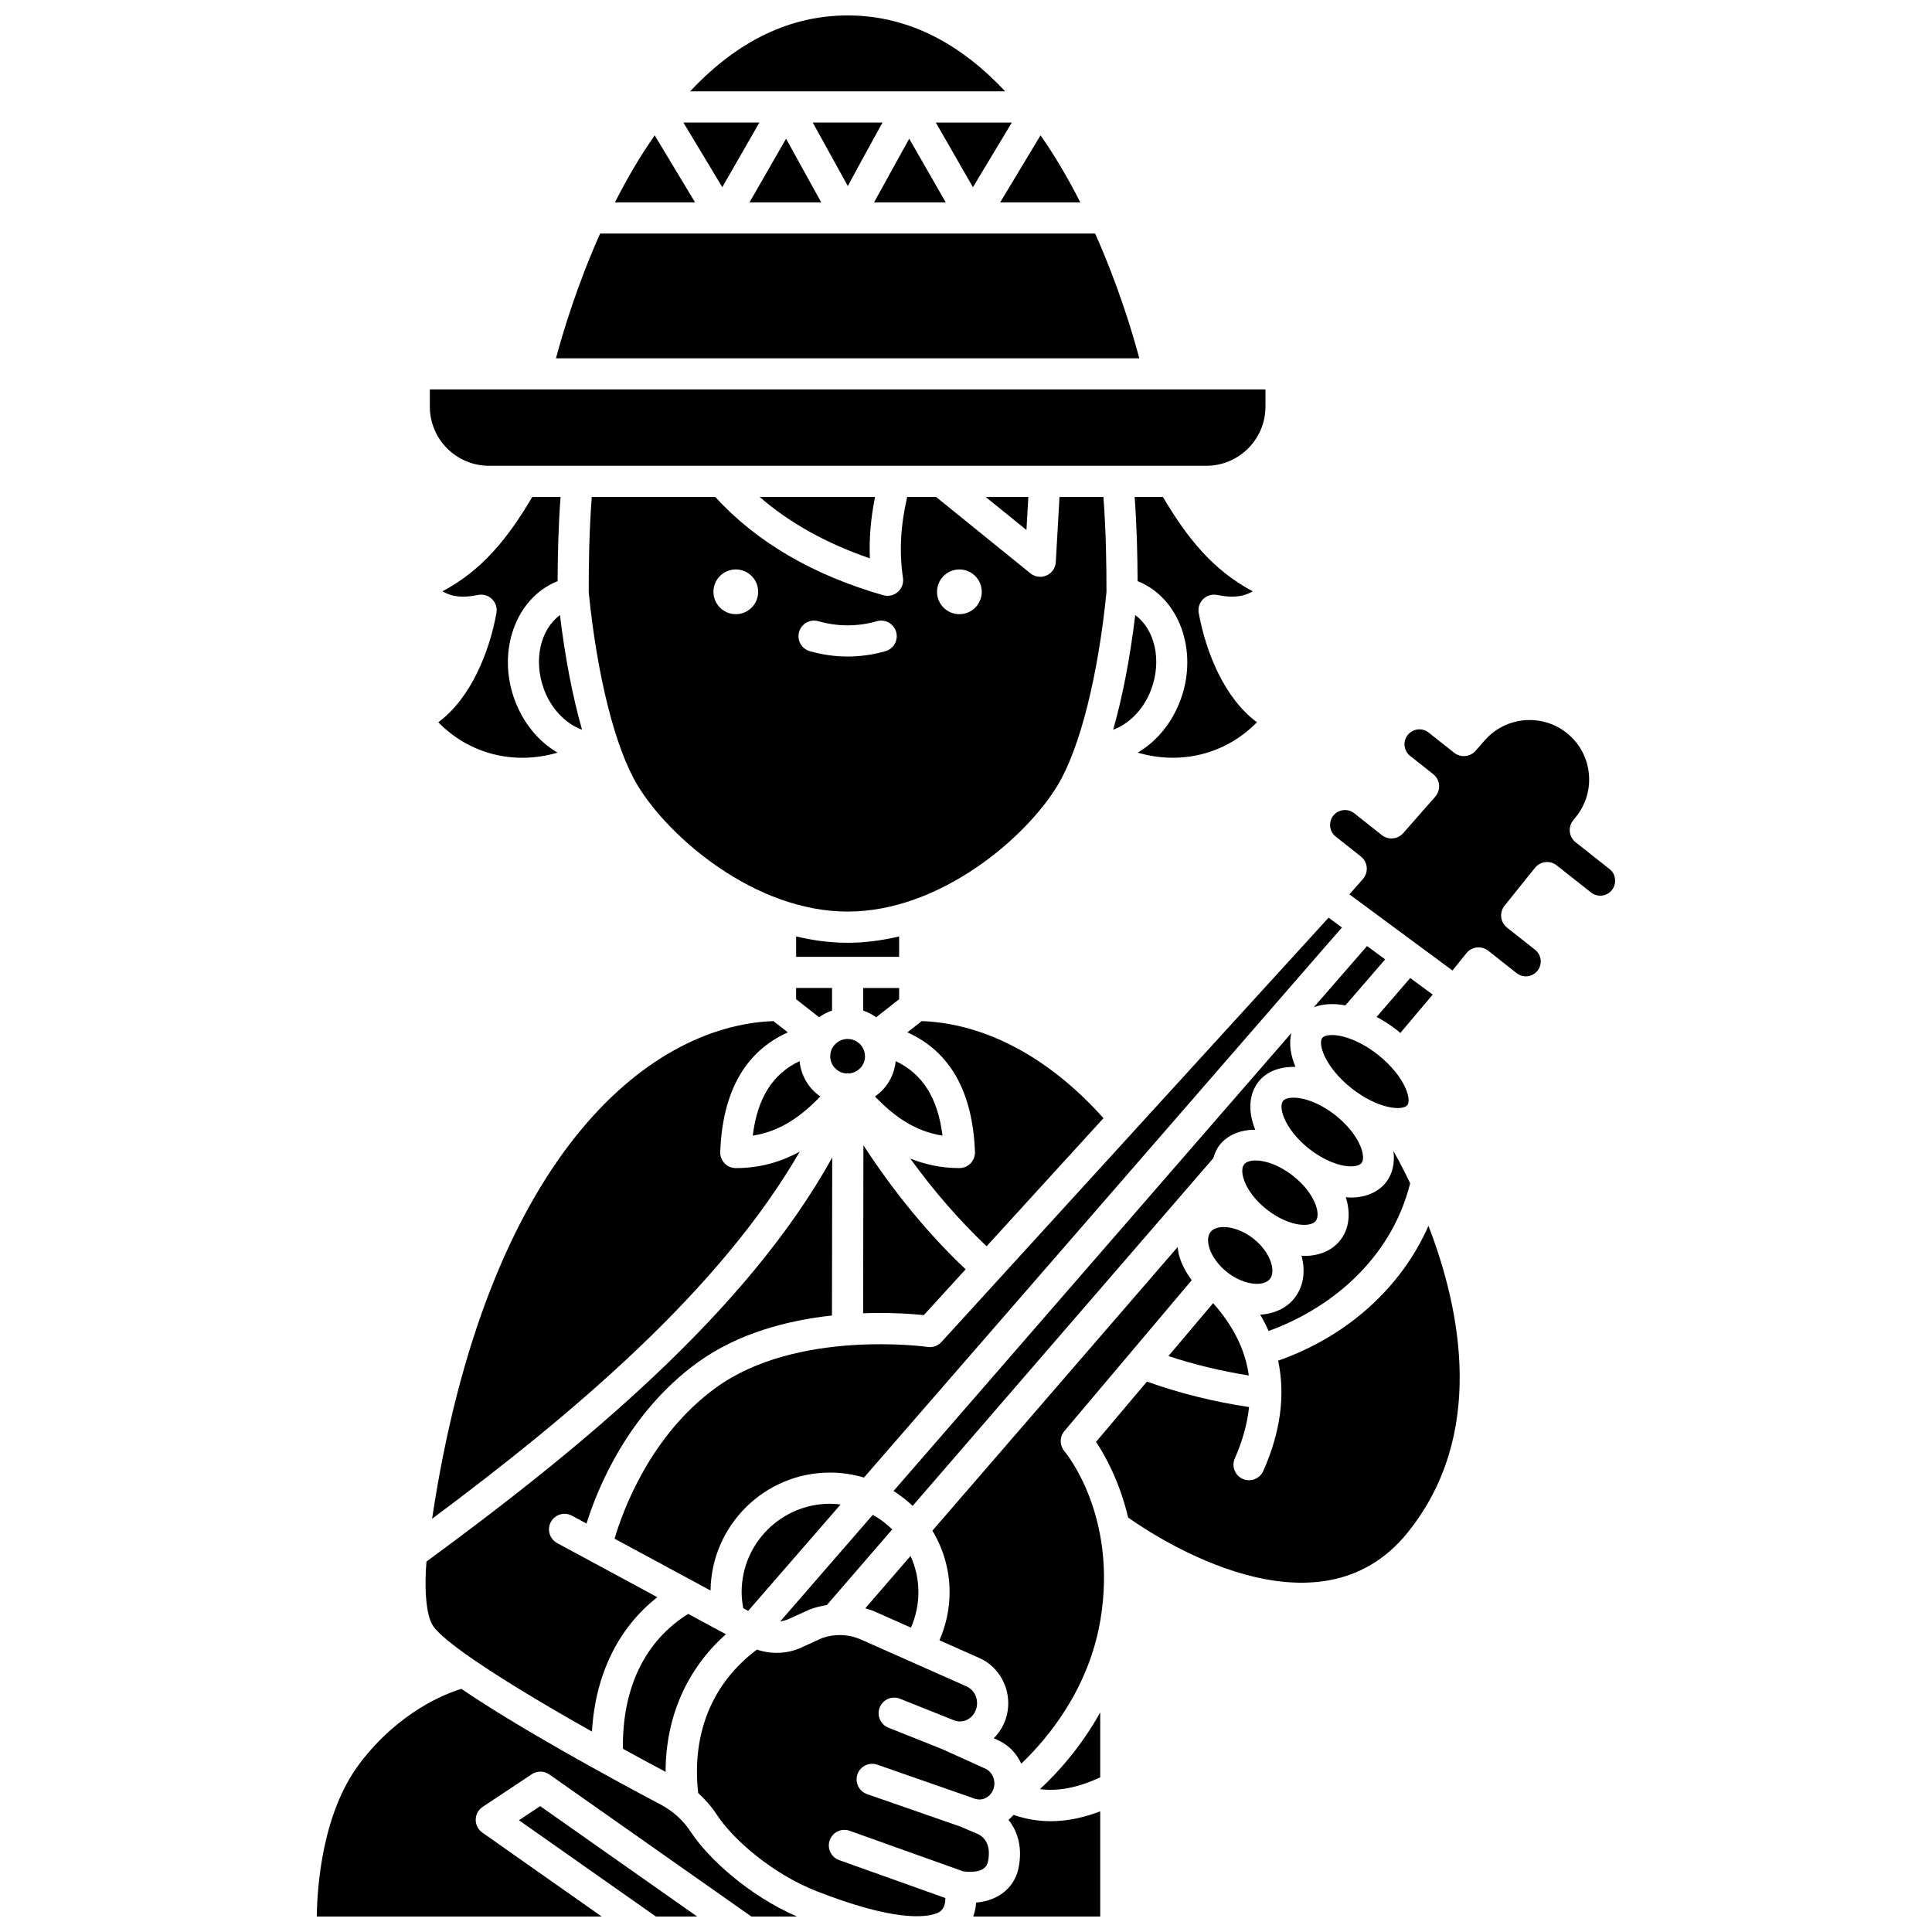
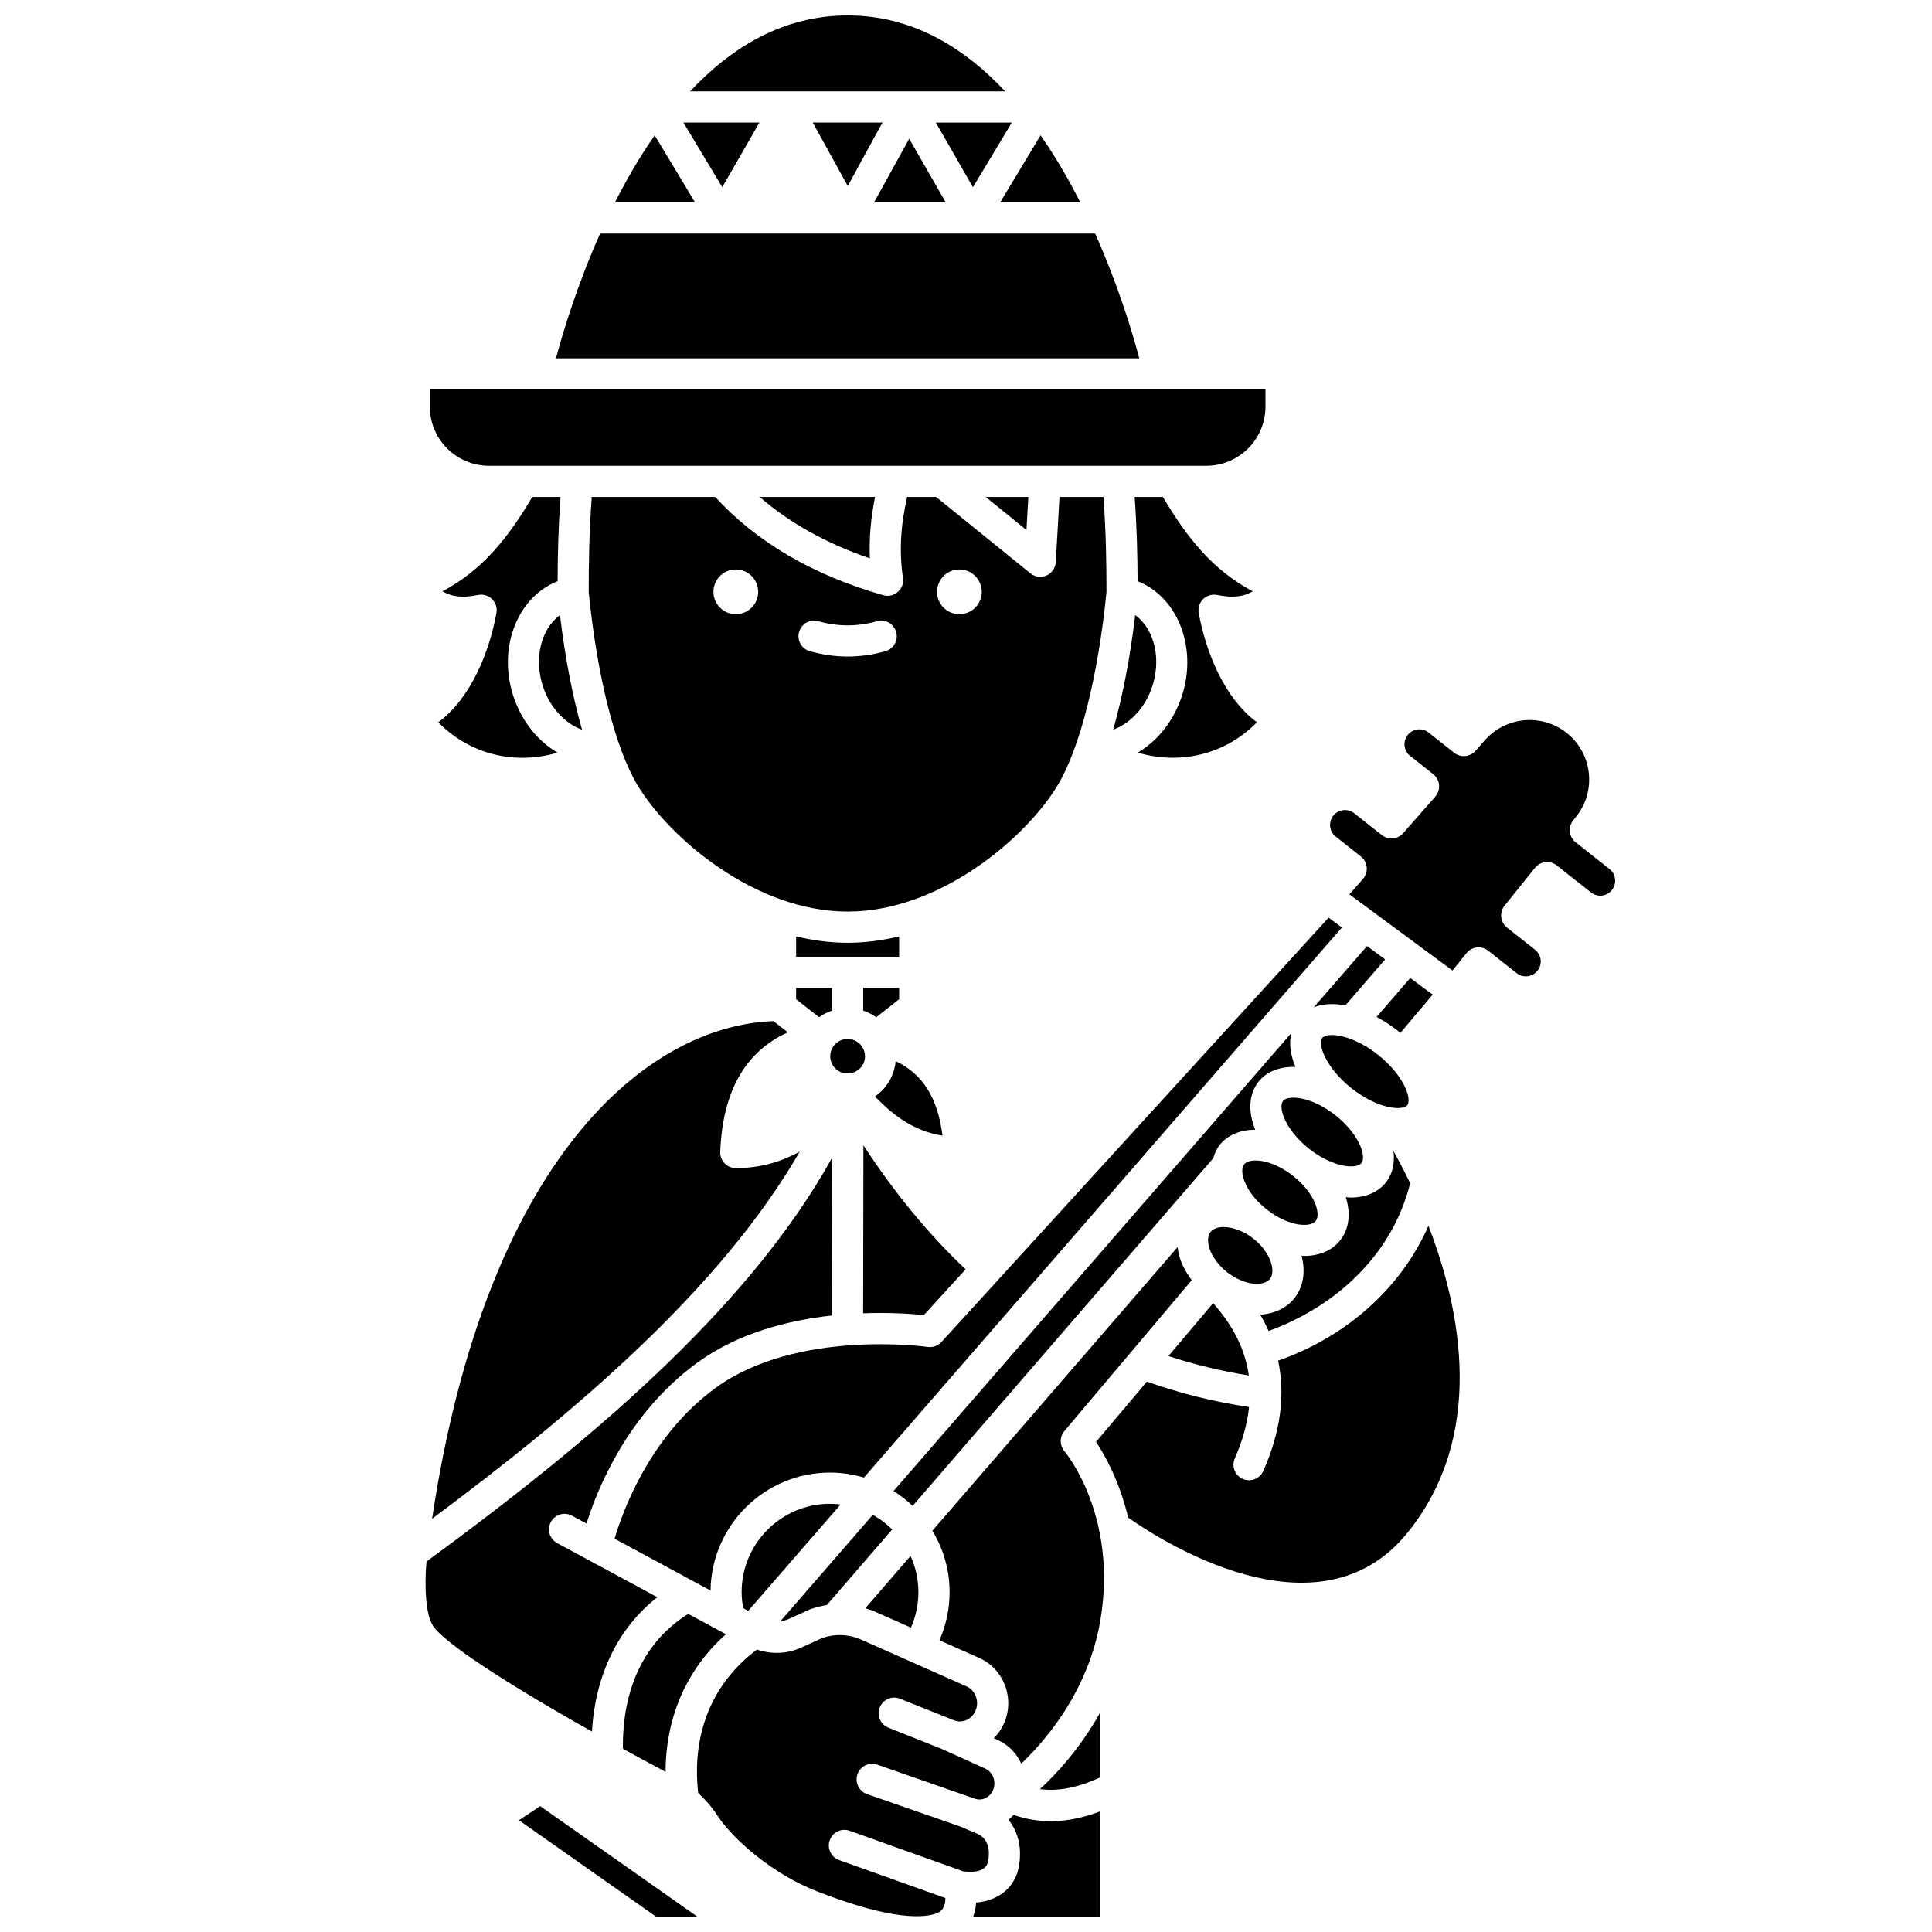
<svg xmlns="http://www.w3.org/2000/svg" width="800px" height="800px" version="1.1" viewBox="144 144 512 512">
  <defs>
    <clipPath id="e">
      <path d="m281 622h48v29.902h-48z" />
    </clipPath>
    <clipPath id="d">
      <path d="m326 148.09h85v20.906h-85z" />
    </clipPath>
    <clipPath id="c">
      <path d="m227 591h129v60.902h-129z" />
    </clipPath>
    <clipPath id="b">
      <path d="m401 624h35v27.902h-35z" />
    </clipPath>
    <clipPath id="a">
      <path d="m328 577h80v74.902h-80z" />
    </clipPath>
  </defs>
  <path d="m288.13 326.61c1.941 5.277 5.816 9.215 10.121 10.781-2.484-8.711-4.484-19.012-5.848-30.379-5.156 3.742-7.102 11.895-4.273 19.598z" />
  <path d="m355.94 449.2c-4.797 2.621-10.324 4.356-16.945 4.356-1.125 0-2.195-0.453-2.973-1.27-0.777-0.805-1.199-1.898-1.152-3.019 0.605-16.066 6.684-26.625 17.91-31.68l-3.812-2.988c-33.656 1.258-76.133 36.516-90.461 131.89 37.656-28.039 76.285-60.695 97.434-97.293z" />
  <path d="m260.14 335.41c8.355 8.52 20.223 11.395 31.609 8.047-4.957-2.906-9.082-7.777-11.367-14-4.758-12.941 0.328-27.035 11.332-31.418 0.016-0.008 0.039-0.012 0.059-0.02 0.023-6.66 0.184-14.141 0.777-22.32l-7.492 0.004c-6.523 11.02-13.23 19.355-23.809 25.012 2.66 1.527 5.543 1.754 9.422 0.957 1.348-0.273 2.738 0.133 3.715 1.094 0.984 0.953 1.422 2.336 1.176 3.691-1.887 10.434-6.863 22.672-15.422 28.953z" />
  <path d="m345.32 275.7c7.898 6.859 17.668 12.312 29.207 16.27-0.223-5.32 0.242-10.758 1.375-16.27z" />
  <path d="m393.49 499.65c-0.926 1.012-2.301 1.496-3.644 1.301-0.344-0.043-34.672-4.809-56.168 10.832-17.422 12.68-24.652 32.66-26.812 39.988l25.434 13.734c0.23-17.27 14.34-31.258 31.664-31.258 3.125 0 6.141 0.473 8.996 1.32l122.61-141.12c1.613-1.855 2.938-3.375 4.062-4.641l-3.539-2.613z" />
  <path d="m309.08 607.45c3.617 1.988 7.398 4.031 11.312 6.117 0.012-14.496 5.606-27.281 15.984-36.473l-9.988-5.398c-11.449 7.117-17.527 19.66-17.309 35.754z" />
  <path d="m333.55 275.7h-32.727c-0.699 9.328-0.809 17.848-0.809 25.199 2.215 22.25 7.027 41.359 12.898 51.137 8.355 13.93 31.164 33.543 55.711 33.543s47.355-19.617 55.707-33.543c5.867-9.777 10.684-28.887 12.898-51.137 0-7.352-0.113-15.871-0.809-25.199h-11.641l-0.984 17.266c-0.086 1.547-1.035 2.914-2.453 3.539-0.535 0.238-1.105 0.355-1.672 0.355-0.93 0-1.852-0.312-2.598-0.922l-24.996-20.238h-7.66c-1.738 7.43-2.16 14.496-1.117 21.461 0.207 1.387-0.305 2.789-1.363 3.711-0.766 0.668-1.734 1.023-2.727 1.023-0.379 0-0.766-0.055-1.137-0.16-18.699-5.348-33.637-14.125-44.523-26.035zm64.699 19.211c3.269 0 5.926 2.652 5.926 5.926 0 3.273-2.652 5.926-5.926 5.926-3.273 0-5.926-2.652-5.926-5.926 0-3.277 2.652-5.926 5.926-5.926zm-42.484 16.562c0.625-2.191 2.91-3.481 5.102-2.844 5.152 1.461 10.367 1.461 15.52 0 2.191-0.633 4.481 0.652 5.102 2.844 0.625 2.191-0.652 4.477-2.844 5.098-3.312 0.941-6.676 1.418-10.016 1.418-3.336 0-6.707-0.477-10.016-1.418-2.199-0.621-3.473-2.902-2.848-5.098zm-10.844-10.637c0 3.269-2.652 5.926-5.926 5.926s-5.926-2.652-5.926-5.926c0-3.273 2.652-5.926 5.926-5.926s5.926 2.652 5.926 5.926z" />
  <path d="m381.37 425.21c-0.383 3.883-2.441 7.273-5.5 9.367 5.266 5.465 10.777 9.27 17.902 10.379-1.23-9.984-5.293-16.391-12.402-19.746z" />
  <path d="m382.28 392.16c-4.406 1.051-8.957 1.688-13.648 1.688-4.688 0-9.242-0.641-13.648-1.688v5.406h27.297z" />
  <path d="m405.21 275.7 10.809 8.754 0.5-8.754z" />
  <path d="m492.16 410.94c2.391-0.93 5.262-1.074 8.375-0.5l10.539-12.188-4.789-3.539c-2.742 3.144-7.668 8.797-14.125 16.227z" />
  <path d="m382.28 408.81v-2.984h-9.523v5.996c1.238 0.426 2.394 1.008 3.434 1.766z" />
  <path d="m467.22 447.44c2.172-2.746 5.574-4.035 9.441-4.059 0-0.004-0.004-0.008-0.008-0.012-1.996-4.856-1.676-9.492 0.875-12.715 2.141-2.711 5.656-4.019 9.789-3.914-1.352-3.18-1.742-6.25-1.113-8.949-27.309 31.41-73.609 84.719-105.41 121.34 1.82 1.148 3.519 2.465 5.062 3.949l79.672-92.145c0.363-1.254 0.871-2.453 1.695-3.5z" />
  <path d="m358.64 570.5c1.492-0.539 2.988-0.914 4.484-1.148l17.324-20.035c-1.527-1.516-3.262-2.816-5.152-3.871-10.883 12.535-19.59 22.559-24.516 28.234 0.746-0.105 1.488-0.281 2.191-0.605z" />
  <path d="m340.54 565.94c0 1.438 0.172 2.856 0.434 4.254l1.301 0.703 24.496-28.195c-0.922-0.113-1.855-0.188-2.805-0.188-12.918 0-23.426 10.508-23.426 23.426z" />
  <path d="m480.55 482.92c1.652-2.094 0.137-7.094-4.363-10.656-2.676-2.113-5.606-3.086-7.887-3.086-1.559 0-2.816 0.453-3.488 1.301-1.016 1.289-0.641 3.199-0.328 4.223 0.699 2.285 2.406 4.621 4.691 6.426 2.285 1.809 4.957 2.93 7.336 3.082 1.09 0.082 3.023 0 4.039-1.289z" />
  <path d="m453.65 503.37c6.812 2.254 13.938 3.973 21.301 5.148-0.945-6.805-4.121-13.164-9.461-19.172z" />
  <path d="m385.41 575.34c1.293-2.945 1.977-6.137 1.977-9.402 0-3.422-0.754-6.668-2.082-9.602l-12 13.879c0.773 0.246 1.559 0.438 2.309 0.773z" />
  <path d="m517.73 403.18-8.914 10.316c1.84 1 3.684 2.141 5.488 3.566 0.277 0.219 0.516 0.465 0.789 0.695l8.59-10.18z" />
  <path d="m486.7 455.64c-3.699-2.922-7.391-4.102-9.949-4.102-1.449 0-2.535 0.379-3.051 1.031-1.43 1.809 0.191 7.359 5.988 11.941 5.797 4.574 11.57 4.867 12.996 3.062 1.434-1.805-0.188-7.356-5.984-11.934z" />
  <path d="m517.71 457.59c-1.652-3.453-3.184-6.34-4.43-8.566 0.391 3.18-0.227 6.098-1.988 8.32-2.066 2.613-5.371 4.019-9.316 4.019-0.43 0-0.883-0.074-1.324-0.105 1.332 4.246 0.938 8.371-1.488 11.438-2.195 2.773-5.617 4.137-9.539 4.137-0.23 0-0.484-0.062-0.715-0.074 1.117 4.09 0.586 8.16-1.879 11.281-2.082 2.633-5.324 4.129-9.047 4.359 0.82 1.422 1.566 2.859 2.207 4.316 15.438-5.523 32.273-18.27 37.52-39.125z" />
  <path d="m486.8 434.89c-1.32 0-2.332 0.305-2.789 0.883-0.629 0.789-0.516 2.5 0.285 4.457 1.148 2.801 3.559 5.785 6.613 8.203 3.051 2.41 6.516 4.062 9.508 4.539 2.086 0.32 3.773 0.043 4.402-0.75 0.629-0.793 0.516-2.5-0.285-4.457-1.148-2.801-3.559-5.785-6.613-8.203-3.051-2.41-6.516-4.062-9.508-4.539-0.574-0.09-1.113-0.133-1.613-0.133z" />
-   <path d="m405.46 474.27 30.973-33.945c-14.352-16.055-31.277-25.102-48.16-25.723l-3.809 2.984c11.227 5.055 17.305 15.609 17.91 31.68 0.043 1.117-0.375 2.215-1.152 3.019-0.777 0.809-1.852 1.27-2.973 1.27-4.891 0-9.156-0.988-13.012-2.523 6.328 8.738 13.094 16.488 20.223 23.238z" />
  <path d="m502.18 432.41c6.992 5.523 13.539 6.039 14.777 4.469 0.445-0.566 0.586-2.102-0.5-4.559-1.309-2.969-3.957-6.164-7.266-8.785-4.828-3.816-9.449-5.246-12.25-5.246-1.254 0-2.144 0.285-2.527 0.773-1.234 1.566 0.773 7.82 7.766 13.348z" />
  <path d="m482.72 504.59c1.938 9.129 0.652 18.898-3.934 29.234-0.688 1.539-2.199 2.453-3.777 2.453-0.562 0-1.129-0.113-1.672-0.355-2.086-0.926-3.023-3.363-2.098-5.445 2.098-4.723 3.297-9.234 3.777-13.59-9.41-1.418-18.484-3.676-27.07-6.75l-13.48 15.973c2.387 3.594 6.231 10.465 8.504 20.055 7.59 5.387 50.215 33.469 74.02 4.043 20.871-25.801 14.188-59.004 5.57-81.355-7.148 16.289-21.531 29.336-39.84 35.738z" />
  <path d="m434.22 205.89h-131.18c-6.148 13.777-9.922 26.387-11.703 33.066h154.59c-1.781-6.68-5.555-19.289-11.703-33.066z" />
  <g clip-path="url(#e)">
    <path d="m281.52 626.38 36.305 25.527h10.941l-41.617-29.266z" />
  </g>
  <path d="m269.23 583.64c0.039 0.023 0.074 0.051 0.113 0.074 7.375 5.086 18.16 11.645 31.531 19.168 0.871-15.02 6.953-27.488 17.332-35.605l-26.551-14.34c-2.008-1.086-2.754-3.59-1.672-5.594 1.082-2 3.59-2.762 5.594-1.668l3.852 2.082c2.922-9.316 10.984-29.266 29.383-42.648 10.855-7.898 24.145-11.223 35.664-12.488l0.07-41.867c-22.754 41.059-66.359 76.859-107.52 107.07-0.535 5.766-0.352 14.055 1.773 17.121 1.324 1.926 4.941 4.906 10.426 8.691z" />
  <g clip-path="url(#d)">
    <path d="m384.88 168.21h25.508c-11.016-11.758-24.781-20.121-41.754-20.121s-30.742 8.363-41.754 20.121z" />
  </g>
  <path d="m317.5 179.86c-3.984 5.711-7.484 11.75-10.531 17.773h21.227z" />
  <path d="m345.25 176.47h-20.145l10.309 17.133z" />
  <path d="m273.59 267.44h190.09c8.648 0 15.68-7.031 15.68-15.68v-4.555h-221.45v4.555c0 8.648 7.031 15.68 15.68 15.68z" />
  <path d="m419.59 618.14c4.836 0.641 10.02-0.383 15.98-3.117v-17.223c-5.144 9.27-11.398 16.109-15.98 20.34z" />
  <path d="m426.07 523.25 33.754-39.996c-1.449-1.918-2.574-3.984-3.231-6.125-0.273-0.887-0.41-1.766-0.516-2.641l-64.984 75.156c2.875 4.769 4.559 10.328 4.559 16.293 0 4.422-0.934 8.754-2.691 12.754l10.523 4.676c3.168 1.406 5.602 3.996 6.844 7.289 1.27 3.363 1.145 7.008-0.355 10.27-0.66 1.438-1.57 2.676-2.621 3.734l1.129 0.508c2.863 1.293 4.961 3.555 6.164 6.223 6.949-6.637 17.902-19.664 20.992-38.18 4.559-27.375-8.984-43.953-9.562-44.641-1.293-1.539-1.297-3.789-0.004-5.32z" />
  <path d="m570.55 374.32-8.984-7.106c-0.863-0.68-1.422-1.68-1.543-2.773-0.125-1.094 0.195-2.188 0.883-3.047l0.754-0.941c2.688-3.348 3.883-7.535 3.363-11.797-0.52-4.258-2.688-8.035-6.106-10.633-6.562-5-15.973-4.059-21.418 2.141l-2.465 2.809c-1.457 1.648-3.945 1.879-5.664 0.512l-6.773-5.352c-0.824-0.652-1.836-0.953-2.906-0.82-1.043 0.121-1.977 0.645-2.633 1.469-0.656 0.824-0.945 1.859-0.824 2.902 0.121 1.043 0.645 1.98 1.469 2.641l6.113 4.832c0.887 0.703 1.449 1.738 1.551 2.863 0.098 1.129-0.266 2.25-1.012 3.102l-8.496 9.672c-1.457 1.648-3.945 1.879-5.664 0.512l-7.324-5.793c-1.707-1.34-4.191-1.059-5.539 0.648-1.348 1.707-1.059 4.195 0.648 5.547l6.668 5.269c0.887 0.703 1.449 1.738 1.551 2.863 0.098 1.129-0.266 2.25-1.012 3.102l-3.582 4.074 27.32 20.18 3.688-4.594c0.812-1.016 2.016-1.543 3.223-1.543 0.895 0 1.801 0.289 2.559 0.891l7.523 5.945c1.707 1.348 4.191 1.059 5.539-0.652 1.352-1.707 1.059-4.191-0.648-5.543l-7.426-5.867c-0.863-0.68-1.422-1.68-1.543-2.773-0.125-1.094 0.195-2.188 0.883-3.047l8.047-10.02c1.426-1.777 4-2.066 5.781-0.652l9.082 7.176c0.828 0.652 1.867 0.934 2.902 0.82 1.043-0.125 1.98-0.645 2.633-1.469 0.656-0.824 0.945-1.859 0.824-2.906-0.09-1.055-0.613-1.992-1.441-2.641z" />
  <g clip-path="url(#c)">
-     <path d="m327.05 629.45c-1.973-3.012-4.68-5.477-7.824-7.141-15.234-8.078-37.992-20.574-52.969-30.746-4.211 1.285-16.43 6-26.848 19.656-9.953 13.062-11.344 32.477-11.461 40.684h75.512l-31.637-22.246c-1.113-0.785-1.773-2.07-1.754-3.438 0.016-1.363 0.711-2.629 1.848-3.383l13.012-8.645c1.418-0.941 3.266-0.918 4.656 0.062l53.539 37.648h12.07c-12.848-5.625-23.5-15.375-28.145-22.453z" />
-   </g>
+     </g>
  <g clip-path="url(#b)">
    <path d="m412.61 624.96c-0.414 0.477-0.863 0.898-1.348 1.305 2.609 3.25 3.656 7.668 2.715 12.434-0.754 4.664-4.539 8.926-11.293 9.504-0.082 1.223-0.336 2.469-0.77 3.699h33.656v-27.883c-3.871 1.484-8.305 2.617-13.113 2.617-3.137 0-6.441-0.484-9.848-1.676z" />
  </g>
  <g clip-path="url(#a)">
    <path d="m405.85 637.23c0.957-4.871-1.52-6.625-2.625-7.16l-4.609-1.961c-0.012-0.004-0.02-0.016-0.031-0.023-0.016-0.008-0.031-0.008-0.051-0.016l-24.758-8.613c-2.152-0.75-3.289-3.106-2.539-5.258 0.75-2.156 3.102-3.293 5.262-2.539l25.102 8.754c1.293 0.566 2.356 0.602 3.32 0.207 1.031-0.414 1.84-1.238 2.281-2.32 0.871-2.168-0.078-4.691-2.121-5.613l-11.418-5.16-14.219-5.676c-2.117-0.848-3.152-3.246-2.305-5.367 0.848-2.113 3.246-3.16 5.363-2.305l14.281 5.699c2.219 0.895 4.652-0.152 5.688-2.406 0.57-1.238 0.617-2.625 0.137-3.902-0.457-1.211-1.332-2.152-2.469-2.66l-27.871-12.375c-3.344-1.484-7.078-1.629-10.504-0.387l-5.356 2.449c-3.785 1.73-7.953 1.855-11.816 0.562-11.828 8.836-17.324 22.195-15.57 38.012 1.875 1.691 3.547 3.621 4.941 5.75 4.348 6.625 14.816 15.707 26.418 20.254 20.367 7.969 28.734 7.074 31.91 5.844 1.891-0.734 2.266-2.555 2.234-4.023l-28.137-10.047c-2.148-0.77-3.266-3.129-2.5-5.273 0.77-2.152 3.133-3.273 5.277-2.5l30.074 10.742c2.062 0.277 6.102 0.426 6.609-2.688z" />
  </g>
  <path d="m401.84 193.61 10.305-17.133h-20.145z" />
  <path d="m368.27 428.48c0.156-0.012 0.289-0.082 0.449-0.074 0.117 0 0.211 0.059 0.32 0.066 2.336-0.219 4.195-2.133 4.195-4.527 0-2.539-2.066-4.609-4.609-4.609-2.543 0-4.609 2.07-4.609 4.609 0.008 2.414 1.891 4.34 4.254 4.535z" />
  <path d="m384.95 180.76c-2.769 5.016-6.59 11.934-9.316 16.871h19z" />
  <path d="m466.57 301.67c3.887 0.797 6.769 0.57 9.422-0.957-10.57-5.652-17.281-13.996-23.809-25.012h-7.488c0.594 8.176 0.75 15.656 0.777 22.316 0.016 0.008 0.039 0.012 0.055 0.016 11.012 4.391 16.094 18.484 11.336 31.422-2.285 6.219-6.414 11.094-11.363 13.996 11.383 3.34 23.254 0.473 31.605-8.047-8.555-6.281-13.535-18.52-15.43-28.953-0.242-1.352 0.195-2.734 1.176-3.691 0.984-0.953 2.375-1.359 3.719-1.09z" />
-   <path d="m355.89 425.21c-7.109 3.356-11.172 9.758-12.398 19.742 7.121-1.105 12.633-4.914 17.902-10.379-3.062-2.094-5.117-5.484-5.504-9.363z" />
  <path d="m364.5 405.82h-9.523v2.984l6.09 4.777c1.035-0.762 2.191-1.344 3.434-1.766z" />
  <path d="m449.12 326.61c2.828-7.703 0.887-15.852-4.277-19.594-1.363 11.359-3.356 21.66-5.844 30.363 4.316-1.57 8.18-5.492 10.121-10.77z" />
  <path d="m372.74 492.03c7.203-0.262 13.055 0.172 16.082 0.492l11.078-12.141c-9.754-9.219-18.828-20.211-27.086-32.863z" />
  <path d="m377.88 176.47h-18.496l9.297 16.832c2.016-3.797 4.977-9.184 9.199-16.832z" />
-   <path d="m342.63 197.63h19l-9.316-16.871z" />
  <path d="m430.29 197.63c-3.047-6.023-6.551-12.062-10.535-17.773l-10.695 17.773z" />
</svg>